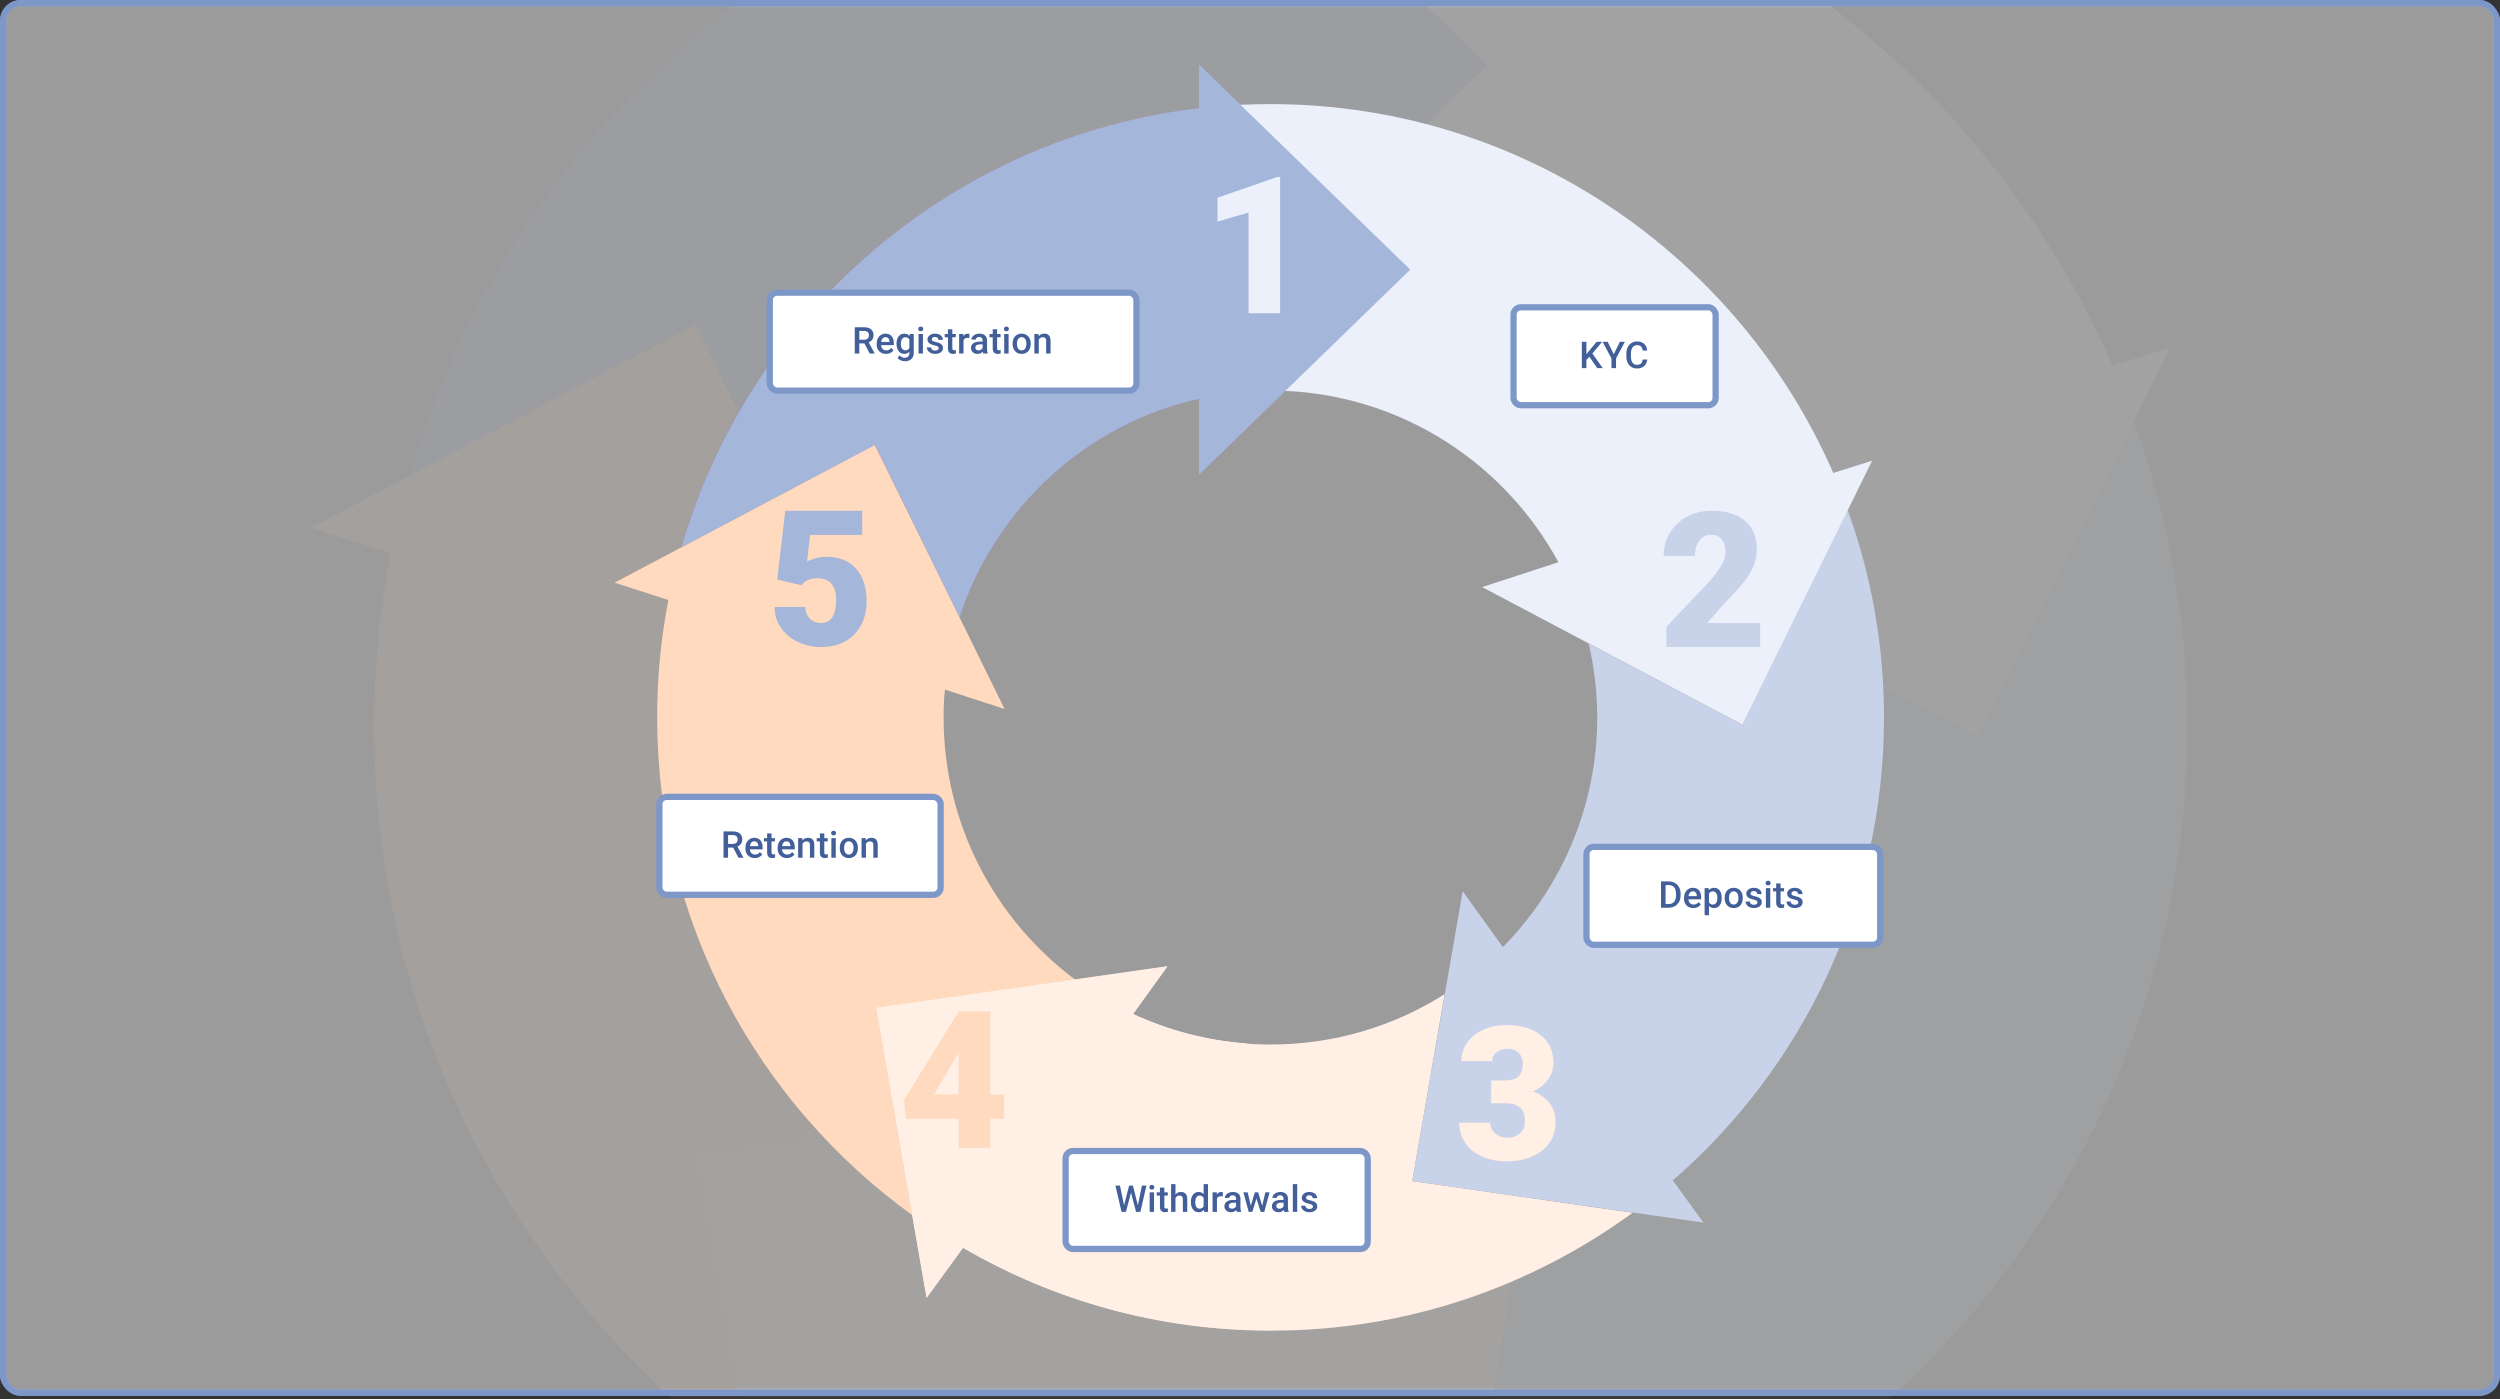
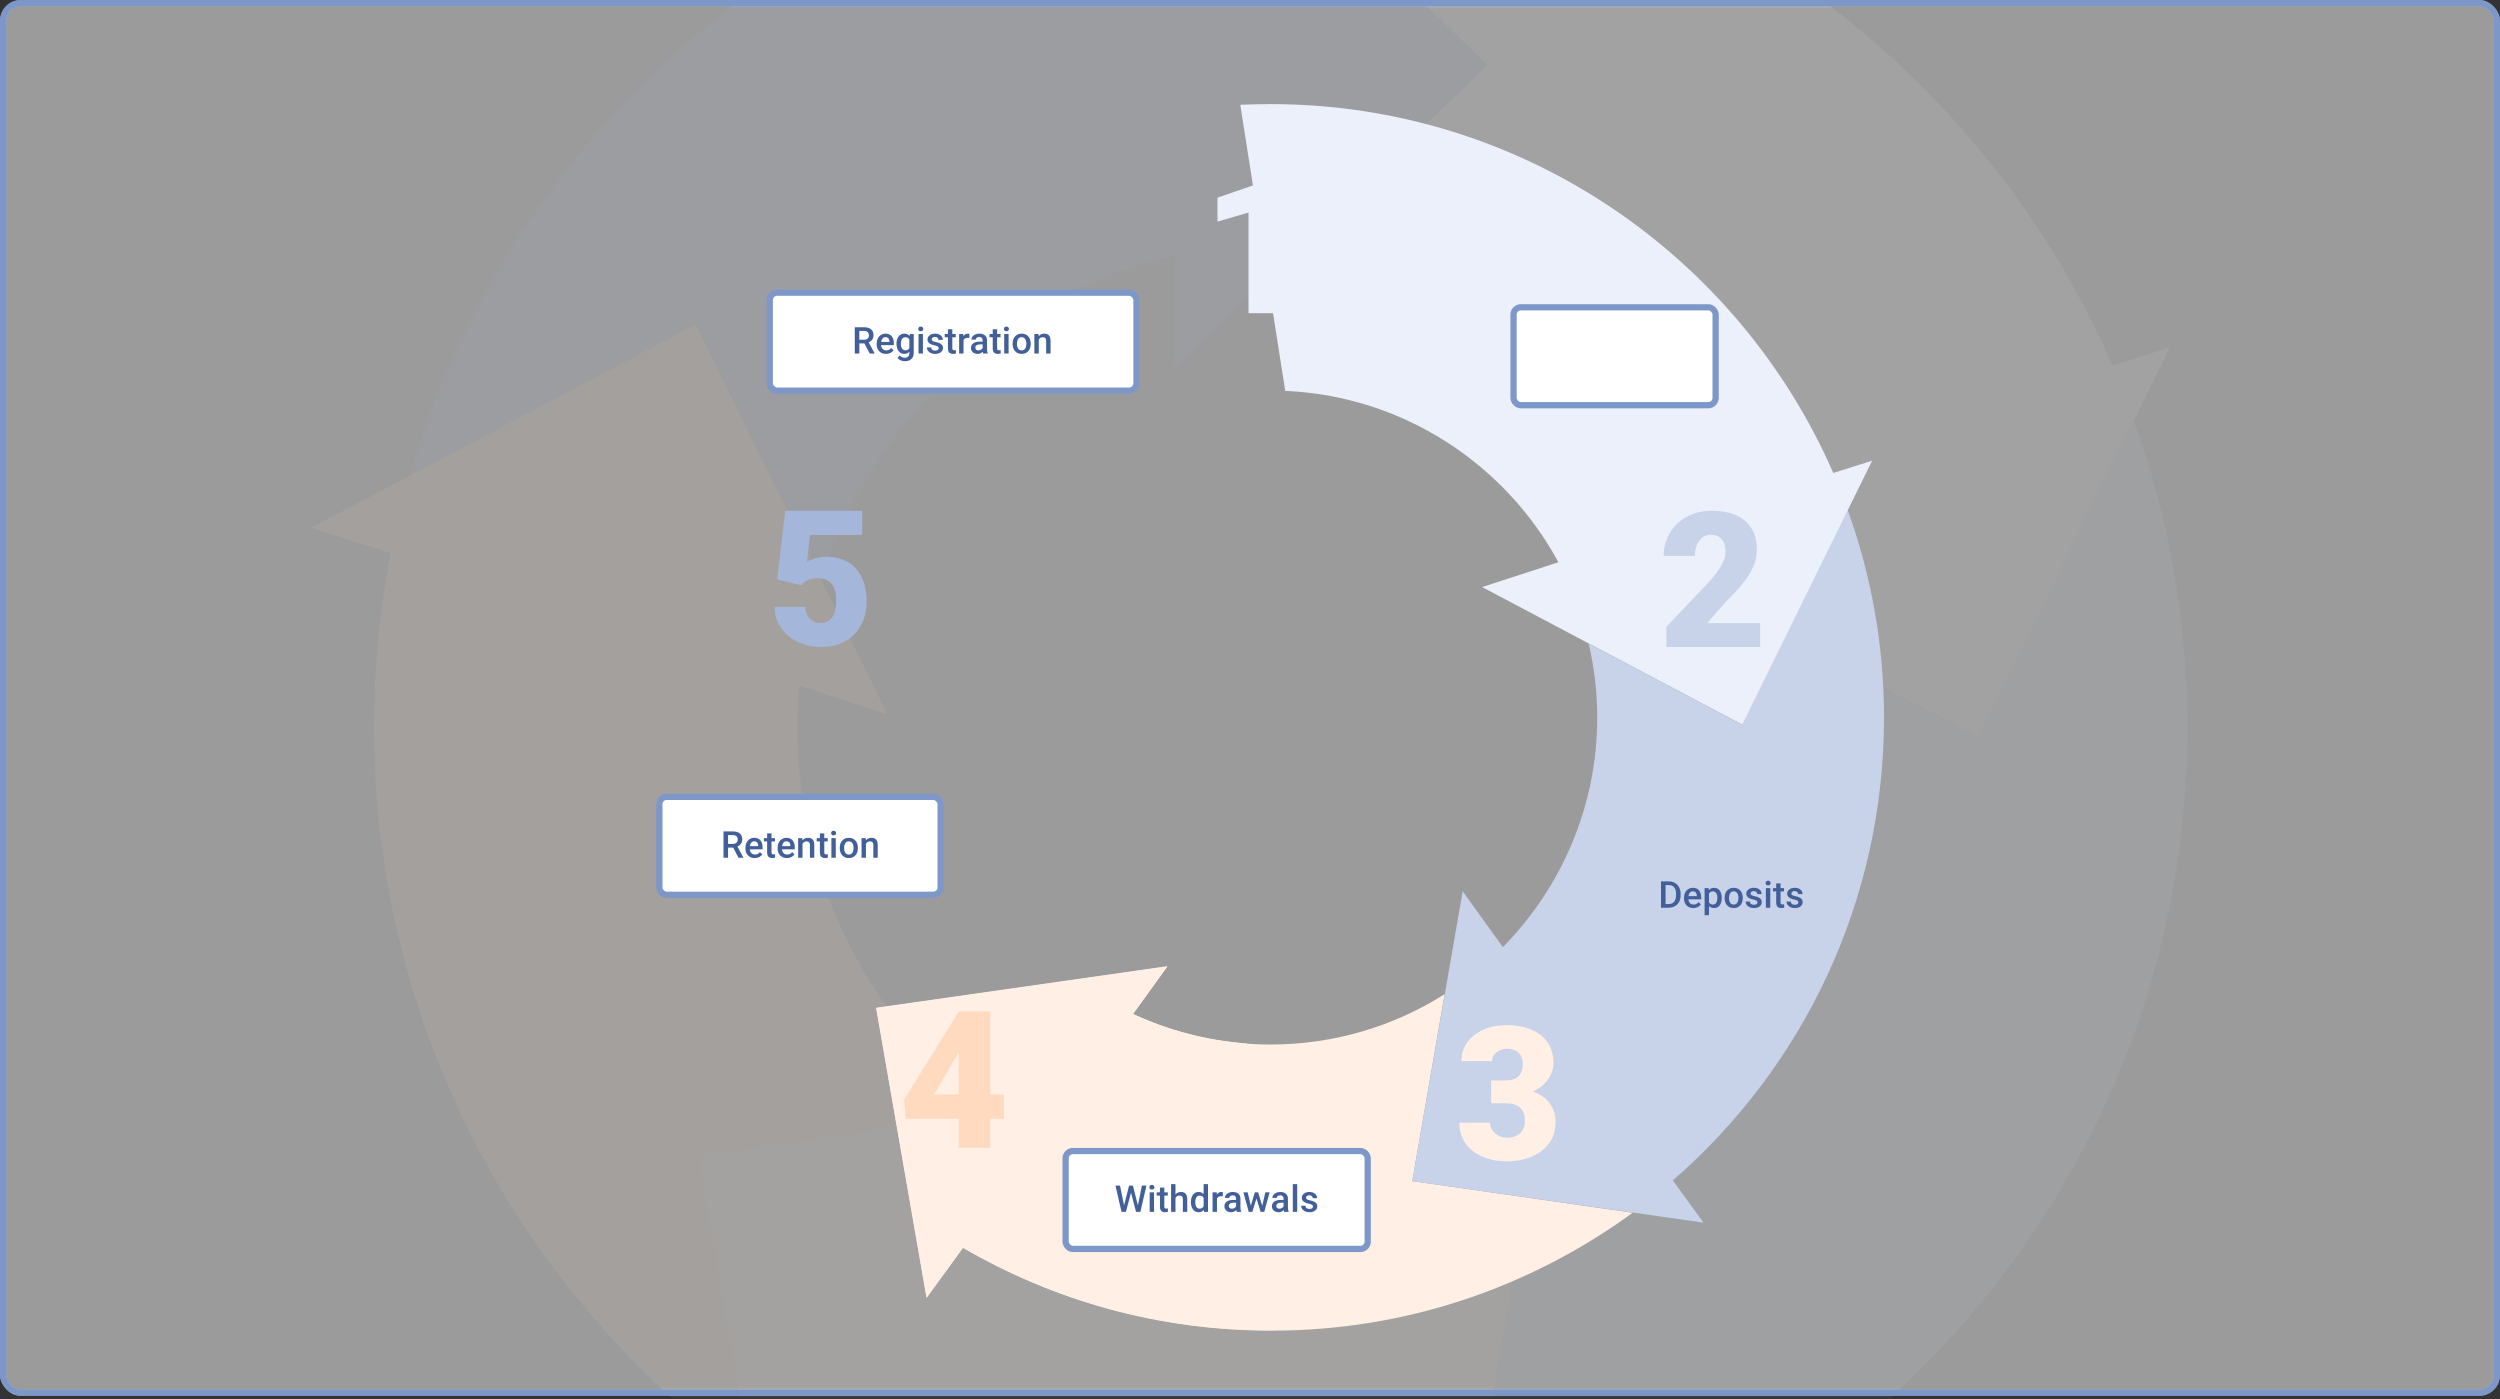
<svg xmlns="http://www.w3.org/2000/svg" width="688" height="385" viewBox="0 0 688 385" fill="none">
  <rect x="0" y="0" width="688" height="385" fill="#333333" stroke="none" />
  <rect x="0.86" y="0.86" width="686.279" height="382.413" rx="4.873" fill="white" fill-opacity="0.3" stroke="#7E97C9" stroke-width="1.72" />
  <mask id="mask0" mask-type="alpha" maskUnits="userSpaceOnUse" x="0" y="0" width="688" height="385">
    <rect x="0.861" y="0.86" width="686.279" height="382.413" rx="4.873" fill="white" fill-opacity="0.3" stroke="#7E97C9" stroke-width="1.72" />
  </mask>
  <g mask="url(#mask0)">
    <g opacity="0.3">
      <path d="M409.277 17.889L323.374 -65.52V-47.785C222.785 -36.008 140.208 35.762 112.774 130.809L191.611 89.243L225.972 159.351C240.381 115.014 277.375 80.653 323.374 70.4V101.297L409.277 17.889Z" fill="url(#paint0_linear)" />
      <path d="M499.751 401.54L410.108 388.655L423.27 312.59C402.765 325.614 378.379 333.095 352.47 333.095C332.519 333.095 313.537 328.662 296.495 320.764L310.489 301.367L192.026 318.27L212.532 436.178L227.357 415.811C264.212 437.287 306.886 449.479 352.47 449.479C407.475 449.618 458.324 431.745 499.751 401.54Z" fill="#FFE8D9" />
      <path d="M601.998 200.085C601.998 170.435 596.733 141.893 587.173 115.568L544.221 202.995L481.873 170.019C484.09 179.718 485.337 189.694 485.337 200.085C485.337 236.386 470.65 269.361 446.958 293.47L430.609 270.747L410.103 388.655L528.565 405.558L516.095 388.378C568.745 342.656 601.998 275.181 601.998 200.085Z" fill="#B0BFE0" />
      <path d="M581.358 100.604C542.841 12.347 454.721 -49.448 352.47 -49.448C348.313 -49.448 344.295 -49.309 340.138 -49.171L358.427 67.213C406.366 69.291 447.932 97.002 469.546 136.905L438.511 147.019L544.365 202.995L597.153 95.617L581.358 100.604Z" fill="#E2E9F9" />
      <path d="M409.277 17.889L323.374 -65.52V-47.785C222.785 -36.008 140.208 35.762 112.774 130.809L191.611 89.243L225.972 159.351C240.381 115.014 277.375 80.653 323.374 70.4V101.297L409.277 17.889Z" fill="#7E97C9" />
      <path d="M273.079 306.77C240.519 282.524 219.459 243.729 219.459 200.085C219.459 196.206 219.598 192.465 220.013 188.724L244.26 196.621L191.472 89.243L85.618 145.218L107.509 152.285C104.461 167.802 102.937 183.736 102.937 200.085C102.937 283.355 143.809 357.065 206.712 402.51L192.164 318.409L273.079 306.77Z" fill="#FFCAA3" />
      <path d="M338.892 381.866C339.723 365.517 342.633 349.167 342.771 332.68C326.422 331.433 310.766 327.276 296.495 320.626L310.489 301.228L192.026 318.132L212.532 436.04L227.357 415.673C264.212 437.148 306.886 449.341 352.47 449.341C352.886 449.341 353.44 449.341 353.856 449.341C340.97 429.666 337.645 405.281 338.892 381.866Z" fill="#FFE8D9" />
    </g>
  </g>
-   <path d="M388.098 74.202L329.982 17.773V29.772C261.931 37.739 206.064 86.294 187.505 150.596L240.84 122.476L264.087 169.906C273.835 139.911 298.862 116.664 329.982 109.728V130.631L388.098 74.202Z" fill="url(#paint1_linear)" />
  <path d="M449.31 333.755L388.663 325.038L397.568 273.577C383.695 282.388 367.198 287.45 349.669 287.45C336.171 287.45 323.33 284.45 311.8 279.107L321.267 265.984L241.124 277.42L254.997 357.189L265.026 343.41C289.96 357.939 318.83 366.187 349.669 366.187C386.882 366.281 421.283 354.189 449.31 333.755Z" fill="#FFE8D9" />
  <path d="M518.482 197.464C518.482 177.405 514.92 158.095 508.453 140.286L479.395 199.433L437.214 177.124C438.714 183.685 439.557 190.434 439.557 197.464C439.557 222.023 429.621 244.332 413.592 260.642L402.532 245.269L388.659 325.038L468.803 336.473L460.366 324.85C495.986 293.918 518.482 248.269 518.482 197.464Z" fill="#B0BFE0" />
  <path d="M504.517 130.162C478.459 70.452 418.843 28.646 349.667 28.646C346.855 28.646 344.136 28.74 341.324 28.834L353.697 107.572C386.13 108.978 414.25 127.725 428.873 154.72L407.876 161.563L479.49 199.432L515.203 126.787L504.517 130.162Z" fill="#E2E9F9" />
-   <path d="M388.098 74.202L329.982 17.773V29.772C261.931 37.739 206.064 86.294 187.505 150.596L240.84 122.476L264.087 169.906C273.835 139.911 298.862 116.664 329.982 109.728V130.631L388.098 74.202Z" fill="#7E97C9" />
-   <path d="M295.958 269.64C273.93 253.236 259.682 226.99 259.682 197.464C259.682 194.839 259.776 192.308 260.057 189.778L276.461 195.12L240.748 122.476L169.134 160.345L183.944 165.125C181.882 175.623 180.851 186.403 180.851 197.464C180.851 253.799 208.503 303.666 251.058 334.411L241.216 277.514L295.958 269.64Z" fill="#FFCAA3" />
  <path d="M340.482 320.445C341.044 309.384 343.013 298.323 343.107 287.169C332.046 286.325 321.454 283.513 311.799 279.014L321.266 265.891L241.123 277.326L254.995 357.095L265.025 343.316C289.959 357.845 318.829 366.094 349.668 366.094C349.949 366.094 350.324 366.094 350.605 366.094C341.888 352.783 339.638 336.286 340.482 320.445Z" fill="#FFE8D9" />
  <path d="M352.298 86.2H343.594V58.491L335.045 60.989V54.397L351.5 48.706H352.298V86.2Z" fill="#E2E9F9" />
  <path d="M484.392 178.061H458.601V172.476L470.481 159.986C473.409 156.652 474.873 154.004 474.873 152.041C474.873 150.45 474.526 149.24 473.832 148.41C473.138 147.581 472.131 147.167 470.811 147.167C469.508 147.167 468.45 147.725 467.638 148.842C466.826 149.942 466.419 151.321 466.419 152.98H457.839C457.839 150.712 458.406 148.622 459.54 146.71C460.674 144.78 462.248 143.274 464.262 142.191C466.276 141.108 468.526 140.566 471.014 140.566C475.008 140.566 478.08 141.489 480.229 143.333C482.395 145.178 483.478 147.827 483.478 151.279C483.478 152.734 483.208 154.156 482.666 155.544C482.125 156.915 481.278 158.362 480.128 159.885C478.994 161.391 477.157 163.413 474.619 165.952L469.847 171.46H484.392V178.061Z" fill="#B0BFE0" />
  <path d="M410.362 297.335H414.345C417.501 297.335 419.078 295.79 419.078 292.701C419.078 291.499 418.703 290.522 417.951 289.771C417.2 289.003 416.14 288.619 414.771 288.619C413.652 288.619 412.675 288.944 411.84 289.596C411.022 290.247 410.613 291.057 410.613 292.025H402.172C402.172 290.105 402.707 288.393 403.775 286.891C404.844 285.388 406.322 284.219 408.208 283.384C410.112 282.533 412.199 282.107 414.47 282.107C418.527 282.107 421.717 283.034 424.038 284.887C426.359 286.74 427.519 289.287 427.519 292.526C427.519 294.096 427.035 295.582 426.066 296.984C425.115 298.37 423.72 299.497 421.884 300.366C423.821 301.067 425.34 302.135 426.442 303.571C427.544 304.991 428.095 306.752 428.095 308.856C428.095 312.112 426.843 314.717 424.338 316.671C421.834 318.624 418.544 319.601 414.47 319.601C412.082 319.601 409.861 319.15 407.808 318.248C405.771 317.33 404.226 316.069 403.174 314.467C402.122 312.847 401.596 311.01 401.596 308.956H410.087C410.087 310.075 410.538 311.044 411.439 311.862C412.341 312.68 413.451 313.089 414.771 313.089C416.257 313.089 417.442 312.68 418.327 311.862C419.212 311.027 419.655 309.967 419.655 308.681C419.655 306.844 419.195 305.542 418.277 304.774C417.359 304.006 416.09 303.622 414.47 303.622H410.362V297.335Z" fill="#FFE8D9" />
  <path d="M272.499 301.199H276.31V307.895H272.499V315.852H263.821V307.895H249.323L248.808 302.59L263.821 278.435V278.358H272.499V301.199ZM257.074 301.199H263.821V289.662L263.28 290.538L257.074 301.199Z" fill="#FFCAA3" />
  <path d="M213.887 159.466L216.101 140.566H237.279V147.222H222.92L222.099 154.563C222.696 154.208 223.476 153.894 224.438 153.623C225.417 153.352 226.371 153.217 227.3 153.217C230.9 153.217 233.662 154.309 235.586 156.494C237.527 158.661 238.498 161.71 238.498 165.639C238.498 168.01 237.975 170.16 236.93 172.091C235.902 174.005 234.45 175.478 232.575 176.511C230.701 177.544 228.486 178.061 225.931 178.061C223.658 178.061 221.526 177.586 219.535 176.638C217.545 175.673 215.985 174.36 214.857 172.701C213.729 171.024 213.173 169.136 213.19 167.036H221.601C221.684 168.391 222.107 169.466 222.87 170.262C223.633 171.058 224.637 171.456 225.881 171.456C228.701 171.456 230.112 169.322 230.112 165.054C230.112 161.109 228.386 159.136 224.936 159.136C222.978 159.136 221.518 159.779 220.556 161.066L213.887 159.466Z" fill="#7E97C9" />
  <rect x="0.86" y="0.86" width="686.279" height="382.413" rx="4.873" fill="white" fill-opacity="0.3" stroke="#7E97C9" stroke-width="1.72" />
  <rect x="293.26" y="316.766" width="83.133" height="26.947" rx="2.007" fill="white" stroke="#7E97C9" stroke-width="1.72" />
  <path d="M313.145 331.717L314.258 326.271H315.505L313.835 333.507H312.633L311.256 328.224L309.85 333.507H308.642L306.972 326.271H308.22L309.343 331.708L310.724 326.271H311.778L313.145 331.717ZM317.592 333.507H316.385V328.129H317.592V333.507ZM316.31 326.733C316.31 326.547 316.368 326.393 316.484 326.271C316.603 326.148 316.772 326.087 316.991 326.087C317.21 326.087 317.379 326.148 317.498 326.271C317.617 326.393 317.677 326.547 317.677 326.733C317.677 326.915 317.617 327.068 317.498 327.19C317.379 327.309 317.21 327.369 316.991 327.369C316.772 327.369 316.603 327.309 316.484 327.19C316.368 327.068 316.31 326.915 316.31 326.733ZM320.425 326.822V328.129H321.374V329.024H320.425V332.026C320.425 332.231 320.465 332.38 320.544 332.473C320.627 332.562 320.773 332.607 320.982 332.607C321.121 332.607 321.262 332.59 321.404 332.557V333.492C321.129 333.568 320.864 333.606 320.609 333.606C319.681 333.606 319.217 333.094 319.217 332.07V329.024H318.333V328.129H319.217V326.822H320.425ZM323.491 328.716C323.886 328.259 324.384 328.03 324.987 328.03C326.134 328.03 326.715 328.684 326.732 329.993V333.507H325.524V330.038C325.524 329.667 325.443 329.405 325.28 329.253C325.121 329.097 324.886 329.019 324.575 329.019C324.091 329.019 323.73 329.234 323.491 329.665V333.507H322.284V325.873H323.491V328.716ZM327.73 330.778C327.73 329.95 327.923 329.286 328.307 328.785C328.691 328.282 329.206 328.03 329.852 328.03C330.422 328.03 330.883 328.229 331.234 328.626V325.873H332.442V333.507H331.348L331.289 332.95C330.928 333.387 330.446 333.606 329.843 333.606C329.213 333.606 328.703 333.352 328.312 332.846C327.924 332.339 327.73 331.65 327.73 330.778ZM328.938 330.883C328.938 331.429 329.042 331.857 329.251 332.165C329.463 332.47 329.763 332.622 330.151 332.622C330.644 332.622 331.005 332.402 331.234 331.961V329.665C331.012 329.234 330.654 329.019 330.161 329.019C329.77 329.019 329.468 329.175 329.256 329.486C329.044 329.794 328.938 330.26 328.938 330.883ZM336.517 329.233C336.358 329.206 336.194 329.193 336.025 329.193C335.471 329.193 335.099 329.405 334.907 329.829V333.507H333.699V328.129H334.852L334.882 328.731C335.173 328.264 335.577 328.03 336.094 328.03C336.267 328.03 336.409 328.053 336.522 328.1L336.517 329.233ZM340.343 333.507C340.29 333.404 340.244 333.237 340.204 333.005C339.82 333.405 339.349 333.606 338.793 333.606C338.253 333.606 337.812 333.452 337.471 333.144C337.13 332.836 336.959 332.455 336.959 332.001C336.959 331.428 337.171 330.989 337.595 330.684C338.023 330.376 338.632 330.222 339.424 330.222H340.164V329.869C340.164 329.59 340.087 329.368 339.931 329.203C339.775 329.034 339.538 328.949 339.22 328.949C338.945 328.949 338.72 329.019 338.544 329.158C338.369 329.294 338.281 329.468 338.281 329.68H337.073C337.073 329.385 337.171 329.11 337.367 328.855C337.562 328.597 337.827 328.394 338.162 328.249C338.5 328.103 338.876 328.03 339.29 328.03C339.919 328.03 340.421 328.189 340.796 328.507C341.17 328.822 341.362 329.266 341.372 329.839V332.264C341.372 332.748 341.44 333.134 341.576 333.422V333.507H340.343ZM339.016 332.637C339.255 332.637 339.479 332.579 339.687 332.463C339.899 332.347 340.058 332.191 340.164 331.996V330.982H339.513C339.066 330.982 338.73 331.06 338.505 331.216C338.279 331.371 338.167 331.592 338.167 331.876C338.167 332.108 338.243 332.294 338.395 332.433C338.551 332.569 338.758 332.637 339.016 332.637ZM347.36 331.842L348.215 328.129H349.393L347.927 333.507H346.933L345.78 329.814L344.647 333.507H343.653L342.182 328.129H343.36L344.23 331.802L345.333 328.129H346.242L347.36 331.842ZM353.413 333.507C353.36 333.404 353.314 333.237 353.274 333.005C352.89 333.405 352.42 333.606 351.863 333.606C351.323 333.606 350.882 333.452 350.541 333.144C350.2 332.836 350.029 332.455 350.029 332.001C350.029 331.428 350.241 330.989 350.665 330.684C351.093 330.376 351.702 330.222 352.494 330.222H353.235V329.869C353.235 329.59 353.157 329.368 353.001 329.203C352.845 329.034 352.608 328.949 352.29 328.949C352.015 328.949 351.79 329.019 351.614 329.158C351.439 329.294 351.351 329.468 351.351 329.68H350.143C350.143 329.385 350.241 329.11 350.437 328.855C350.632 328.597 350.897 328.394 351.232 328.249C351.57 328.103 351.946 328.03 352.36 328.03C352.989 328.03 353.491 328.189 353.866 328.507C354.24 328.822 354.432 329.266 354.442 329.839V332.264C354.442 332.748 354.51 333.134 354.646 333.422V333.507H353.413ZM352.087 332.637C352.325 332.637 352.549 332.579 352.757 332.463C352.97 332.347 353.129 332.191 353.235 331.996V330.982H352.584C352.136 330.982 351.8 331.06 351.575 331.216C351.349 331.371 351.237 331.592 351.237 331.876C351.237 332.108 351.313 332.294 351.465 332.433C351.621 332.569 351.828 332.637 352.087 332.637ZM356.992 333.507H355.784V325.873H356.992V333.507ZM361.325 332.045C361.325 331.83 361.236 331.666 361.057 331.553C360.881 331.441 360.588 331.341 360.177 331.255C359.766 331.169 359.423 331.06 359.148 330.927C358.545 330.636 358.244 330.213 358.244 329.66C358.244 329.196 358.439 328.809 358.83 328.497C359.221 328.186 359.718 328.03 360.321 328.03C360.964 328.03 361.482 328.189 361.877 328.507C362.274 328.825 362.473 329.238 362.473 329.745H361.265C361.265 329.513 361.179 329.32 361.007 329.168C360.835 329.012 360.606 328.934 360.321 328.934C360.056 328.934 359.839 328.996 359.67 329.118C359.505 329.241 359.422 329.405 359.422 329.61C359.422 329.796 359.5 329.94 359.655 330.043C359.811 330.145 360.126 330.25 360.6 330.356C361.073 330.458 361.444 330.583 361.713 330.729C361.984 330.871 362.185 331.043 362.314 331.245C362.447 331.447 362.513 331.693 362.513 331.981C362.513 332.465 362.312 332.857 361.912 333.159C361.511 333.457 360.986 333.606 360.336 333.606C359.896 333.606 359.503 333.526 359.158 333.367C358.814 333.208 358.545 332.99 358.353 332.711C358.161 332.433 358.065 332.133 358.065 331.812H359.238C359.254 332.097 359.362 332.317 359.561 332.473C359.76 332.625 360.023 332.701 360.351 332.701C360.669 332.701 360.911 332.642 361.077 332.523C361.242 332.4 361.325 332.241 361.325 332.045Z" fill="#425F9A" />
  <rect x="211.847" y="80.553" width="100.907" height="26.947" rx="2.007" fill="white" stroke="#7E97C9" stroke-width="1.72" />
  <path d="M237.888 94.505H236.487V97.293H235.229V90.058H237.774C238.609 90.058 239.253 90.245 239.707 90.619C240.161 90.993 240.388 91.535 240.388 92.244C240.388 92.728 240.27 93.134 240.035 93.462C239.803 93.787 239.478 94.037 239.061 94.212L240.686 97.229V97.293H239.339L237.888 94.505ZM236.487 93.497H237.779C238.203 93.497 238.534 93.391 238.773 93.178C239.011 92.963 239.13 92.67 239.13 92.299C239.13 91.911 239.019 91.611 238.797 91.399C238.579 91.187 238.251 91.078 237.813 91.071H236.487V93.497ZM243.832 97.393C243.066 97.393 242.445 97.153 241.968 96.672C241.494 96.189 241.257 95.546 241.257 94.744V94.595C241.257 94.058 241.36 93.579 241.565 93.159C241.774 92.735 242.066 92.405 242.44 92.17C242.815 91.934 243.232 91.817 243.692 91.817C244.425 91.817 244.99 92.05 245.387 92.518C245.788 92.985 245.988 93.646 245.988 94.5V94.987H242.475C242.511 95.431 242.659 95.783 242.917 96.041C243.179 96.299 243.507 96.429 243.901 96.429C244.454 96.429 244.905 96.205 245.253 95.758L245.904 96.379C245.689 96.7 245.4 96.951 245.039 97.129C244.681 97.305 244.279 97.393 243.832 97.393ZM243.688 92.786C243.356 92.786 243.088 92.902 242.882 93.134C242.68 93.366 242.551 93.689 242.495 94.103H244.796V94.013C244.769 93.609 244.662 93.304 244.473 93.099C244.284 92.89 244.022 92.786 243.688 92.786ZM246.719 94.565C246.719 93.73 246.914 93.064 247.305 92.567C247.7 92.067 248.221 91.817 248.871 91.817C249.484 91.817 249.966 92.031 250.317 92.458L250.372 91.916H251.46V97.129C251.46 97.835 251.24 98.392 250.799 98.799C250.362 99.207 249.77 99.41 249.025 99.41C248.631 99.41 248.245 99.328 247.867 99.162C247.493 99 247.208 98.786 247.012 98.521L247.584 97.795C247.955 98.236 248.412 98.456 248.955 98.456C249.356 98.456 249.673 98.347 249.905 98.128C250.136 97.913 250.252 97.595 250.252 97.174V96.811C249.905 97.199 249.441 97.393 248.861 97.393C248.231 97.393 247.716 97.143 247.315 96.642C246.918 96.142 246.719 95.45 246.719 94.565ZM247.922 94.669C247.922 95.209 248.031 95.635 248.25 95.947C248.472 96.255 248.778 96.409 249.169 96.409C249.656 96.409 250.017 96.2 250.252 95.783V93.417C250.024 93.01 249.666 92.806 249.179 92.806C248.781 92.806 248.472 92.963 248.25 93.278C248.031 93.593 247.922 94.056 247.922 94.669ZM253.99 97.293H252.782V91.916H253.99V97.293ZM252.707 90.52C252.707 90.334 252.765 90.18 252.881 90.058C253.001 89.935 253.17 89.874 253.388 89.874C253.607 89.874 253.776 89.935 253.895 90.058C254.014 90.18 254.074 90.334 254.074 90.52C254.074 90.702 254.014 90.854 253.895 90.977C253.776 91.096 253.607 91.156 253.388 91.156C253.17 91.156 253.001 91.096 252.881 90.977C252.765 90.854 252.707 90.702 252.707 90.52ZM258.323 95.832C258.323 95.617 258.234 95.453 258.055 95.34C257.879 95.228 257.586 95.128 257.175 95.042C256.764 94.956 256.421 94.847 256.146 94.714C255.543 94.423 255.242 94 255.242 93.447C255.242 92.983 255.437 92.595 255.828 92.284C256.219 91.972 256.716 91.817 257.319 91.817C257.962 91.817 258.48 91.976 258.875 92.294C259.272 92.612 259.471 93.025 259.471 93.531H258.263C258.263 93.299 258.177 93.107 258.005 92.955C257.833 92.799 257.604 92.721 257.319 92.721C257.054 92.721 256.837 92.783 256.668 92.905C256.503 93.028 256.42 93.192 256.42 93.397C256.42 93.583 256.498 93.727 256.653 93.829C256.809 93.932 257.124 94.037 257.598 94.143C258.071 94.245 258.442 94.37 258.711 94.515C258.982 94.658 259.183 94.83 259.312 95.032C259.445 95.234 259.511 95.48 259.511 95.768C259.511 96.251 259.31 96.644 258.909 96.945C258.509 97.244 257.983 97.393 257.334 97.393C256.893 97.393 256.501 97.313 256.156 97.154C255.812 96.995 255.543 96.776 255.351 96.498C255.159 96.22 255.063 95.92 255.063 95.599H256.236C256.252 95.884 256.36 96.104 256.559 96.26C256.758 96.412 257.021 96.488 257.349 96.488C257.667 96.488 257.909 96.429 258.075 96.309C258.24 96.187 258.323 96.028 258.323 95.832ZM262.08 90.609V91.916H263.029V92.811H262.08V95.812C262.08 96.018 262.12 96.167 262.199 96.26C262.282 96.349 262.428 96.394 262.637 96.394C262.776 96.394 262.917 96.377 263.059 96.344V97.278C262.784 97.355 262.519 97.393 262.264 97.393C261.336 97.393 260.872 96.881 260.872 95.857V92.811H259.988V91.916H260.872V90.609H262.08ZM266.771 93.019C266.612 92.993 266.448 92.98 266.279 92.98C265.726 92.98 265.353 93.192 265.161 93.616V97.293H263.954V91.916H265.107L265.136 92.518C265.428 92.05 265.832 91.817 266.349 91.817C266.521 91.817 266.664 91.84 266.776 91.886L266.771 93.019ZM270.598 97.293C270.545 97.191 270.499 97.023 270.459 96.791C270.075 97.192 269.604 97.393 269.048 97.393C268.507 97.393 268.067 97.239 267.726 96.931C267.384 96.623 267.214 96.242 267.214 95.788C267.214 95.214 267.426 94.775 267.85 94.471C268.277 94.162 268.887 94.008 269.679 94.008H270.419V93.656C270.419 93.377 270.341 93.155 270.186 92.99C270.03 92.821 269.793 92.736 269.475 92.736C269.2 92.736 268.975 92.806 268.799 92.945C268.623 93.081 268.536 93.255 268.536 93.467H267.328C267.328 93.172 267.426 92.897 267.621 92.642C267.817 92.383 268.082 92.181 268.416 92.035C268.754 91.89 269.13 91.817 269.544 91.817C270.174 91.817 270.676 91.976 271.05 92.294C271.425 92.609 271.617 93.053 271.627 93.626V96.051C271.627 96.535 271.695 96.921 271.831 97.209V97.293H270.598ZM269.271 96.424C269.51 96.424 269.733 96.366 269.942 96.25C270.154 96.134 270.313 95.978 270.419 95.783V94.769H269.768C269.321 94.769 268.985 94.847 268.759 95.002C268.534 95.158 268.421 95.378 268.421 95.663C268.421 95.895 268.498 96.081 268.65 96.22C268.806 96.356 269.013 96.424 269.271 96.424ZM274.405 90.609V91.916H275.354V92.811H274.405V95.812C274.405 96.018 274.445 96.167 274.524 96.26C274.607 96.349 274.753 96.394 274.961 96.394C275.101 96.394 275.241 96.377 275.384 96.344V97.278C275.109 97.355 274.844 97.393 274.589 97.393C273.661 97.393 273.197 96.881 273.197 95.857V92.811H272.313V91.916H273.197V90.609H274.405ZM277.565 97.293H276.358V91.916H277.565V97.293ZM276.283 90.52C276.283 90.334 276.341 90.18 276.457 90.058C276.577 89.935 276.745 89.874 276.964 89.874C277.183 89.874 277.352 89.935 277.471 90.058C277.59 90.18 277.65 90.334 277.65 90.52C277.65 90.702 277.59 90.854 277.471 90.977C277.352 91.096 277.183 91.156 276.964 91.156C276.745 91.156 276.577 91.096 276.457 90.977C276.341 90.854 276.283 90.702 276.283 90.52ZM278.659 94.555C278.659 94.028 278.763 93.555 278.972 93.134C279.181 92.71 279.474 92.385 279.852 92.16C280.229 91.931 280.663 91.817 281.154 91.817C281.879 91.817 282.467 92.05 282.918 92.518C283.372 92.985 283.617 93.604 283.653 94.376L283.658 94.659C283.658 95.19 283.556 95.663 283.35 96.081C283.148 96.498 282.856 96.821 282.475 97.05C282.098 97.278 281.66 97.393 281.163 97.393C280.405 97.393 279.797 97.141 279.34 96.637C278.886 96.13 278.659 95.456 278.659 94.615V94.555ZM279.866 94.659C279.866 95.213 279.981 95.647 280.209 95.962C280.438 96.273 280.756 96.429 281.163 96.429C281.571 96.429 281.887 96.27 282.113 95.952C282.341 95.633 282.456 95.168 282.456 94.555C282.456 94.012 282.338 93.581 282.103 93.263C281.871 92.945 281.554 92.786 281.154 92.786C280.759 92.786 280.446 92.943 280.214 93.258C279.982 93.57 279.866 94.037 279.866 94.659ZM285.8 91.916L285.835 92.537C286.233 92.057 286.754 91.817 287.4 91.817C288.52 91.817 289.09 92.458 289.11 93.74V97.293H287.902V93.81C287.902 93.468 287.828 93.217 287.679 93.054C287.533 92.889 287.293 92.806 286.958 92.806C286.471 92.806 286.108 93.026 285.87 93.467V97.293H284.662V91.916H285.8Z" fill="#425F9A" />
  <rect x="416.527" y="84.567" width="55.613" height="26.947" rx="2.007" fill="white" stroke="#7E97C9" stroke-width="1.72" />
-   <path d="M437.399 98.181L436.579 99.05V101.307H435.321V94.071H436.579V97.465L437.274 96.605L439.392 94.071H440.912L438.224 97.276L441.066 101.307H439.575L437.399 98.181ZM444.103 97.5L445.768 94.071H447.159L444.734 98.643V101.307H443.472V98.643L441.041 94.071H442.438L444.103 97.5ZM453.316 98.951C453.244 99.723 452.959 100.326 452.462 100.76C451.965 101.191 451.304 101.406 450.479 101.406C449.902 101.406 449.394 101.27 448.953 100.999C448.516 100.724 448.178 100.334 447.939 99.831C447.701 99.327 447.576 98.742 447.567 98.076V97.401C447.567 96.718 447.687 96.117 447.929 95.597C448.171 95.076 448.517 94.676 448.968 94.394C449.422 94.112 449.945 93.972 450.538 93.972C451.337 93.972 451.98 94.189 452.467 94.623C452.954 95.057 453.237 95.669 453.316 96.461H452.064C452.004 95.941 451.852 95.567 451.607 95.338C451.365 95.106 451.009 94.99 450.538 94.99C449.992 94.99 449.571 95.191 449.276 95.592C448.985 95.989 448.835 96.574 448.829 97.346V97.987C448.829 98.769 448.968 99.365 449.246 99.776C449.528 100.187 449.939 100.392 450.479 100.392C450.972 100.392 451.343 100.281 451.592 100.059C451.84 99.837 451.998 99.468 452.064 98.951H453.316Z" fill="#425F9A" />
-   <rect x="436.593" y="233.06" width="80.84" height="26.947" rx="2.007" fill="white" stroke="#7E97C9" stroke-width="1.72" />
  <path d="M457.11 249.8V242.564H459.246C459.886 242.564 460.452 242.706 460.946 242.991C461.443 243.276 461.827 243.68 462.099 244.204C462.371 244.727 462.507 245.327 462.507 246.003V246.366C462.507 247.051 462.369 247.654 462.094 248.175C461.822 248.695 461.433 249.096 460.926 249.377C460.423 249.659 459.845 249.8 459.192 249.8H457.11ZM458.367 243.578V248.796H459.187C459.846 248.796 460.351 248.59 460.703 248.18C461.057 247.765 461.238 247.172 461.244 246.4V245.998C461.244 245.213 461.074 244.613 460.732 244.199C460.391 243.785 459.896 243.578 459.246 243.578H458.367ZM466.01 249.899C465.245 249.899 464.624 249.659 464.147 249.178C463.673 248.695 463.436 248.052 463.436 247.25V247.101C463.436 246.564 463.539 246.086 463.744 245.665C463.953 245.241 464.244 244.911 464.619 244.676C464.993 244.441 465.41 244.323 465.871 244.323C466.603 244.323 467.168 244.557 467.566 245.024C467.967 245.491 468.167 246.152 468.167 247.007V247.494H464.653C464.69 247.938 464.837 248.289 465.096 248.547C465.357 248.806 465.685 248.935 466.08 248.935C466.633 248.935 467.084 248.711 467.431 248.264L468.082 248.885C467.867 249.207 467.579 249.457 467.218 249.636C466.86 249.811 466.457 249.899 466.01 249.899ZM465.866 245.292C465.535 245.292 465.266 245.408 465.061 245.64C464.859 245.872 464.73 246.195 464.673 246.609H466.974V246.52C466.948 246.115 466.84 245.811 466.651 245.605C466.462 245.397 466.201 245.292 465.866 245.292ZM473.817 247.166C473.817 247.997 473.629 248.662 473.251 249.159C472.873 249.652 472.366 249.899 471.73 249.899C471.14 249.899 470.668 249.705 470.314 249.318V251.867H469.106V244.422H470.219L470.269 244.969C470.624 244.538 471.106 244.323 471.715 244.323C472.371 244.323 472.885 244.568 473.256 245.059C473.63 245.546 473.817 246.223 473.817 247.091V247.166ZM472.615 247.061C472.615 246.525 472.507 246.099 472.292 245.784C472.08 245.469 471.775 245.312 471.377 245.312C470.884 245.312 470.529 245.516 470.314 245.923V248.309C470.533 248.726 470.89 248.935 471.387 248.935C471.772 248.935 472.071 248.781 472.287 248.473C472.505 248.161 472.615 247.691 472.615 247.061ZM474.618 247.061C474.618 246.535 474.722 246.061 474.931 245.64C475.139 245.216 475.433 244.891 475.81 244.666C476.188 244.437 476.622 244.323 477.112 244.323C477.838 244.323 478.426 244.557 478.877 245.024C479.33 245.491 479.576 246.111 479.612 246.882L479.617 247.166C479.617 247.696 479.514 248.17 479.309 248.587C479.107 249.004 478.815 249.328 478.434 249.556C478.057 249.785 477.619 249.899 477.122 249.899C476.364 249.899 475.756 249.647 475.298 249.144C474.845 248.637 474.618 247.963 474.618 247.121V247.061ZM475.825 247.166C475.825 247.719 475.939 248.153 476.168 248.468C476.397 248.779 476.715 248.935 477.122 248.935C477.53 248.935 477.846 248.776 478.071 248.458C478.3 248.14 478.414 247.674 478.414 247.061C478.414 246.518 478.297 246.087 478.062 245.769C477.83 245.451 477.513 245.292 477.112 245.292C476.718 245.292 476.405 245.45 476.173 245.764C475.941 246.076 475.825 246.543 475.825 247.166ZM483.652 248.339C483.652 248.123 483.563 247.959 483.384 247.847C483.208 247.734 482.915 247.635 482.504 247.548C482.094 247.462 481.751 247.353 481.476 247.22C480.873 246.929 480.571 246.506 480.571 245.953C480.571 245.489 480.767 245.102 481.158 244.79C481.549 244.479 482.045 244.323 482.648 244.323C483.291 244.323 483.81 244.482 484.204 244.8C484.602 245.118 484.8 245.531 484.8 246.038H483.593C483.593 245.806 483.507 245.614 483.334 245.461C483.162 245.305 482.933 245.228 482.648 245.228C482.383 245.228 482.166 245.289 481.997 245.411C481.832 245.534 481.749 245.698 481.749 245.903C481.749 246.089 481.827 246.233 481.983 246.336C482.138 246.438 482.453 246.543 482.927 246.649C483.401 246.752 483.772 246.876 484.04 247.022C484.312 247.164 484.512 247.336 484.641 247.538C484.774 247.741 484.84 247.986 484.84 248.274C484.84 248.758 484.64 249.15 484.239 249.452C483.838 249.75 483.313 249.899 482.663 249.899C482.223 249.899 481.83 249.82 481.486 249.66C481.141 249.501 480.873 249.283 480.681 249.004C480.488 248.726 480.392 248.426 480.392 248.105H481.565C481.582 248.39 481.689 248.61 481.888 248.766C482.087 248.918 482.35 248.995 482.678 248.995C482.996 248.995 483.238 248.935 483.404 248.816C483.57 248.693 483.652 248.534 483.652 248.339ZM487.181 249.8H485.973V244.422H487.181V249.8ZM485.899 243.026C485.899 242.84 485.957 242.686 486.073 242.564C486.192 242.441 486.361 242.38 486.579 242.38C486.798 242.38 486.967 242.441 487.086 242.564C487.206 242.686 487.265 242.84 487.265 243.026C487.265 243.208 487.206 243.361 487.086 243.483C486.967 243.602 486.798 243.662 486.579 243.662C486.361 243.662 486.192 243.602 486.073 243.483C485.957 243.361 485.899 243.208 485.899 243.026ZM490.013 243.115V244.422H490.963V245.317H490.013V248.319C490.013 248.524 490.053 248.673 490.133 248.766C490.216 248.855 490.361 248.9 490.57 248.9C490.709 248.9 490.85 248.884 490.992 248.85V249.785C490.718 249.861 490.452 249.899 490.197 249.899C489.27 249.899 488.806 249.387 488.806 248.363V245.317H487.921V244.422H488.806V243.115H490.013ZM494.904 248.339C494.904 248.123 494.814 247.959 494.635 247.847C494.46 247.734 494.166 247.635 493.756 247.548C493.345 247.462 493.002 247.353 492.727 247.22C492.124 246.929 491.822 246.506 491.822 245.953C491.822 245.489 492.018 245.102 492.409 244.79C492.8 244.479 493.297 244.323 493.9 244.323C494.542 244.323 495.061 244.482 495.455 244.8C495.853 245.118 496.052 245.531 496.052 246.038H494.844C494.844 245.806 494.758 245.614 494.586 245.461C494.413 245.305 494.185 245.228 493.9 245.228C493.635 245.228 493.418 245.289 493.249 245.411C493.083 245.534 493 245.698 493 245.903C493 246.089 493.078 246.233 493.234 246.336C493.39 246.438 493.704 246.543 494.178 246.649C494.652 246.752 495.023 246.876 495.291 247.022C495.563 247.164 495.763 247.336 495.893 247.538C496.025 247.741 496.091 247.986 496.091 248.274C496.091 248.758 495.891 249.15 495.49 249.452C495.089 249.75 494.564 249.899 493.915 249.899C493.474 249.899 493.081 249.82 492.737 249.66C492.392 249.501 492.124 249.283 491.932 249.004C491.74 248.726 491.644 248.426 491.644 248.105H492.816C492.833 248.39 492.941 248.61 493.139 248.766C493.338 248.918 493.602 248.995 493.93 248.995C494.248 248.995 494.489 248.935 494.655 248.816C494.821 248.693 494.904 248.534 494.904 248.339Z" fill="#425F9A" />
  <rect x="181.46" y="219.3" width="77.4" height="26.947" rx="2.007" fill="white" stroke="#7E97C9" stroke-width="1.72" />
  <path d="M201.768 233.252H200.366V236.04H199.109V228.804H201.654C202.488 228.804 203.133 228.992 203.587 229.366C204.041 229.74 204.268 230.282 204.268 230.991C204.268 231.475 204.15 231.881 203.915 232.209C203.683 232.533 203.358 232.783 202.941 232.959L204.566 235.976V236.04H203.219L201.768 233.252ZM200.366 232.243H201.659C202.083 232.243 202.414 232.137 202.652 231.925C202.891 231.71 203.01 231.417 203.01 231.046C203.01 230.658 202.899 230.358 202.677 230.146C202.459 229.934 202.131 229.825 201.693 229.818H200.366V232.243ZM207.712 236.14C206.946 236.14 206.325 235.899 205.848 235.419C205.374 234.935 205.137 234.293 205.137 233.491V233.342C205.137 232.805 205.24 232.326 205.445 231.905C205.654 231.481 205.946 231.152 206.32 230.917C206.694 230.681 207.112 230.564 207.572 230.564C208.305 230.564 208.869 230.797 209.267 231.264C209.668 231.732 209.868 232.393 209.868 233.247V233.734H206.355C206.391 234.178 206.539 234.529 206.797 234.788C207.059 235.046 207.387 235.176 207.781 235.176C208.334 235.176 208.785 234.952 209.133 234.505L209.784 235.126C209.568 235.447 209.28 235.697 208.919 235.876C208.561 236.052 208.159 236.14 207.712 236.14ZM207.567 231.533C207.236 231.533 206.968 231.649 206.762 231.881C206.56 232.113 206.431 232.436 206.375 232.85H208.676V232.76C208.649 232.356 208.541 232.051 208.353 231.846C208.164 231.637 207.902 231.533 207.567 231.533ZM212.323 229.356V230.663H213.273V231.558H212.323V234.559C212.323 234.765 212.363 234.914 212.443 235.007C212.525 235.096 212.671 235.141 212.88 235.141C213.019 235.141 213.16 235.124 213.302 235.091V236.025C213.027 236.102 212.762 236.14 212.507 236.14C211.58 236.14 211.116 235.628 211.116 234.604V231.558H210.231V230.663H211.116V229.356H212.323ZM216.567 236.14C215.802 236.14 215.181 235.899 214.704 235.419C214.23 234.935 213.993 234.293 213.993 233.491V233.342C213.993 232.805 214.096 232.326 214.301 231.905C214.51 231.481 214.802 231.152 215.176 230.917C215.55 230.681 215.968 230.564 216.428 230.564C217.16 230.564 217.725 230.797 218.123 231.264C218.524 231.732 218.724 232.393 218.724 233.247V233.734H215.211C215.247 234.178 215.395 234.529 215.653 234.788C215.915 235.046 216.243 235.176 216.637 235.176C217.19 235.176 217.641 234.952 217.989 234.505L218.64 235.126C218.424 235.447 218.136 235.697 217.775 235.876C217.417 236.052 217.015 236.14 216.567 236.14ZM216.423 231.533C216.092 231.533 215.824 231.649 215.618 231.881C215.416 232.113 215.287 232.436 215.231 232.85H217.532V232.76C217.505 232.356 217.397 232.051 217.208 231.846C217.02 231.637 216.758 231.533 216.423 231.533ZM220.787 230.663L220.821 231.284C221.219 230.804 221.741 230.564 222.387 230.564C223.507 230.564 224.077 231.205 224.096 232.487V236.04H222.889V232.557C222.889 232.215 222.814 231.963 222.665 231.801C222.519 231.635 222.279 231.553 221.945 231.553C221.458 231.553 221.095 231.773 220.856 232.214V236.04H219.649V230.663H220.787ZM226.845 229.356V230.663H227.794V231.558H226.845V234.559C226.845 234.765 226.884 234.914 226.964 235.007C227.047 235.096 227.192 235.141 227.401 235.141C227.54 235.141 227.681 235.124 227.824 235.091V236.025C227.549 236.102 227.284 236.14 227.028 236.14C226.101 236.14 225.637 235.628 225.637 234.604V231.558H224.752V230.663H225.637V229.356H226.845ZM230.005 236.04H228.798V230.663H230.005V236.04ZM228.723 229.267C228.723 229.081 228.781 228.927 228.897 228.804C229.016 228.682 229.185 228.621 229.404 228.621C229.623 228.621 229.792 228.682 229.911 228.804C230.03 228.927 230.09 229.081 230.09 229.267C230.09 229.449 230.03 229.601 229.911 229.724C229.792 229.843 229.623 229.903 229.404 229.903C229.185 229.903 229.016 229.843 228.897 229.724C228.781 229.601 228.723 229.449 228.723 229.267ZM231.099 233.302C231.099 232.775 231.203 232.301 231.412 231.881C231.62 231.457 231.914 231.132 232.291 230.907C232.669 230.678 233.103 230.564 233.593 230.564C234.319 230.564 234.907 230.797 235.358 231.264C235.811 231.732 236.057 232.351 236.093 233.123L236.098 233.406C236.098 233.936 235.995 234.41 235.79 234.828C235.588 235.245 235.296 235.568 234.915 235.797C234.538 236.025 234.1 236.14 233.603 236.14C232.845 236.14 232.237 235.888 231.779 235.384C231.326 234.877 231.099 234.203 231.099 233.362V233.302ZM232.306 233.406C232.306 233.96 232.421 234.394 232.649 234.708C232.878 235.02 233.196 235.176 233.603 235.176C234.011 235.176 234.327 235.016 234.552 234.698C234.781 234.38 234.895 233.915 234.895 233.302C234.895 232.759 234.778 232.328 234.543 232.01C234.311 231.692 233.994 231.533 233.593 231.533C233.199 231.533 232.886 231.69 232.654 232.005C232.422 232.316 232.306 232.783 232.306 233.406ZM238.24 230.663L238.275 231.284C238.672 230.804 239.194 230.564 239.84 230.564C240.96 230.564 241.53 231.205 241.55 232.487V236.04H240.342V232.557C240.342 232.215 240.268 231.963 240.118 231.801C239.973 231.635 239.732 231.553 239.398 231.553C238.911 231.553 238.548 231.773 238.31 232.214V236.04H237.102V230.663H238.24Z" fill="#425F9A" />
  <defs>
    <linearGradient id="paint0_linear" x1="112.714" y1="46.948" x2="409.232" y2="46.948" gradientUnits="userSpaceOnUse">
      <stop stop-color="#821868" />
      <stop offset="1" stop-color="#A077EC" />
    </linearGradient>
    <linearGradient id="paint1_linear" x1="187.464" y1="93.862" x2="388.068" y2="93.862" gradientUnits="userSpaceOnUse">
      <stop stop-color="#821868" />
      <stop offset="1" stop-color="#A077EC" />
    </linearGradient>
  </defs>
</svg>